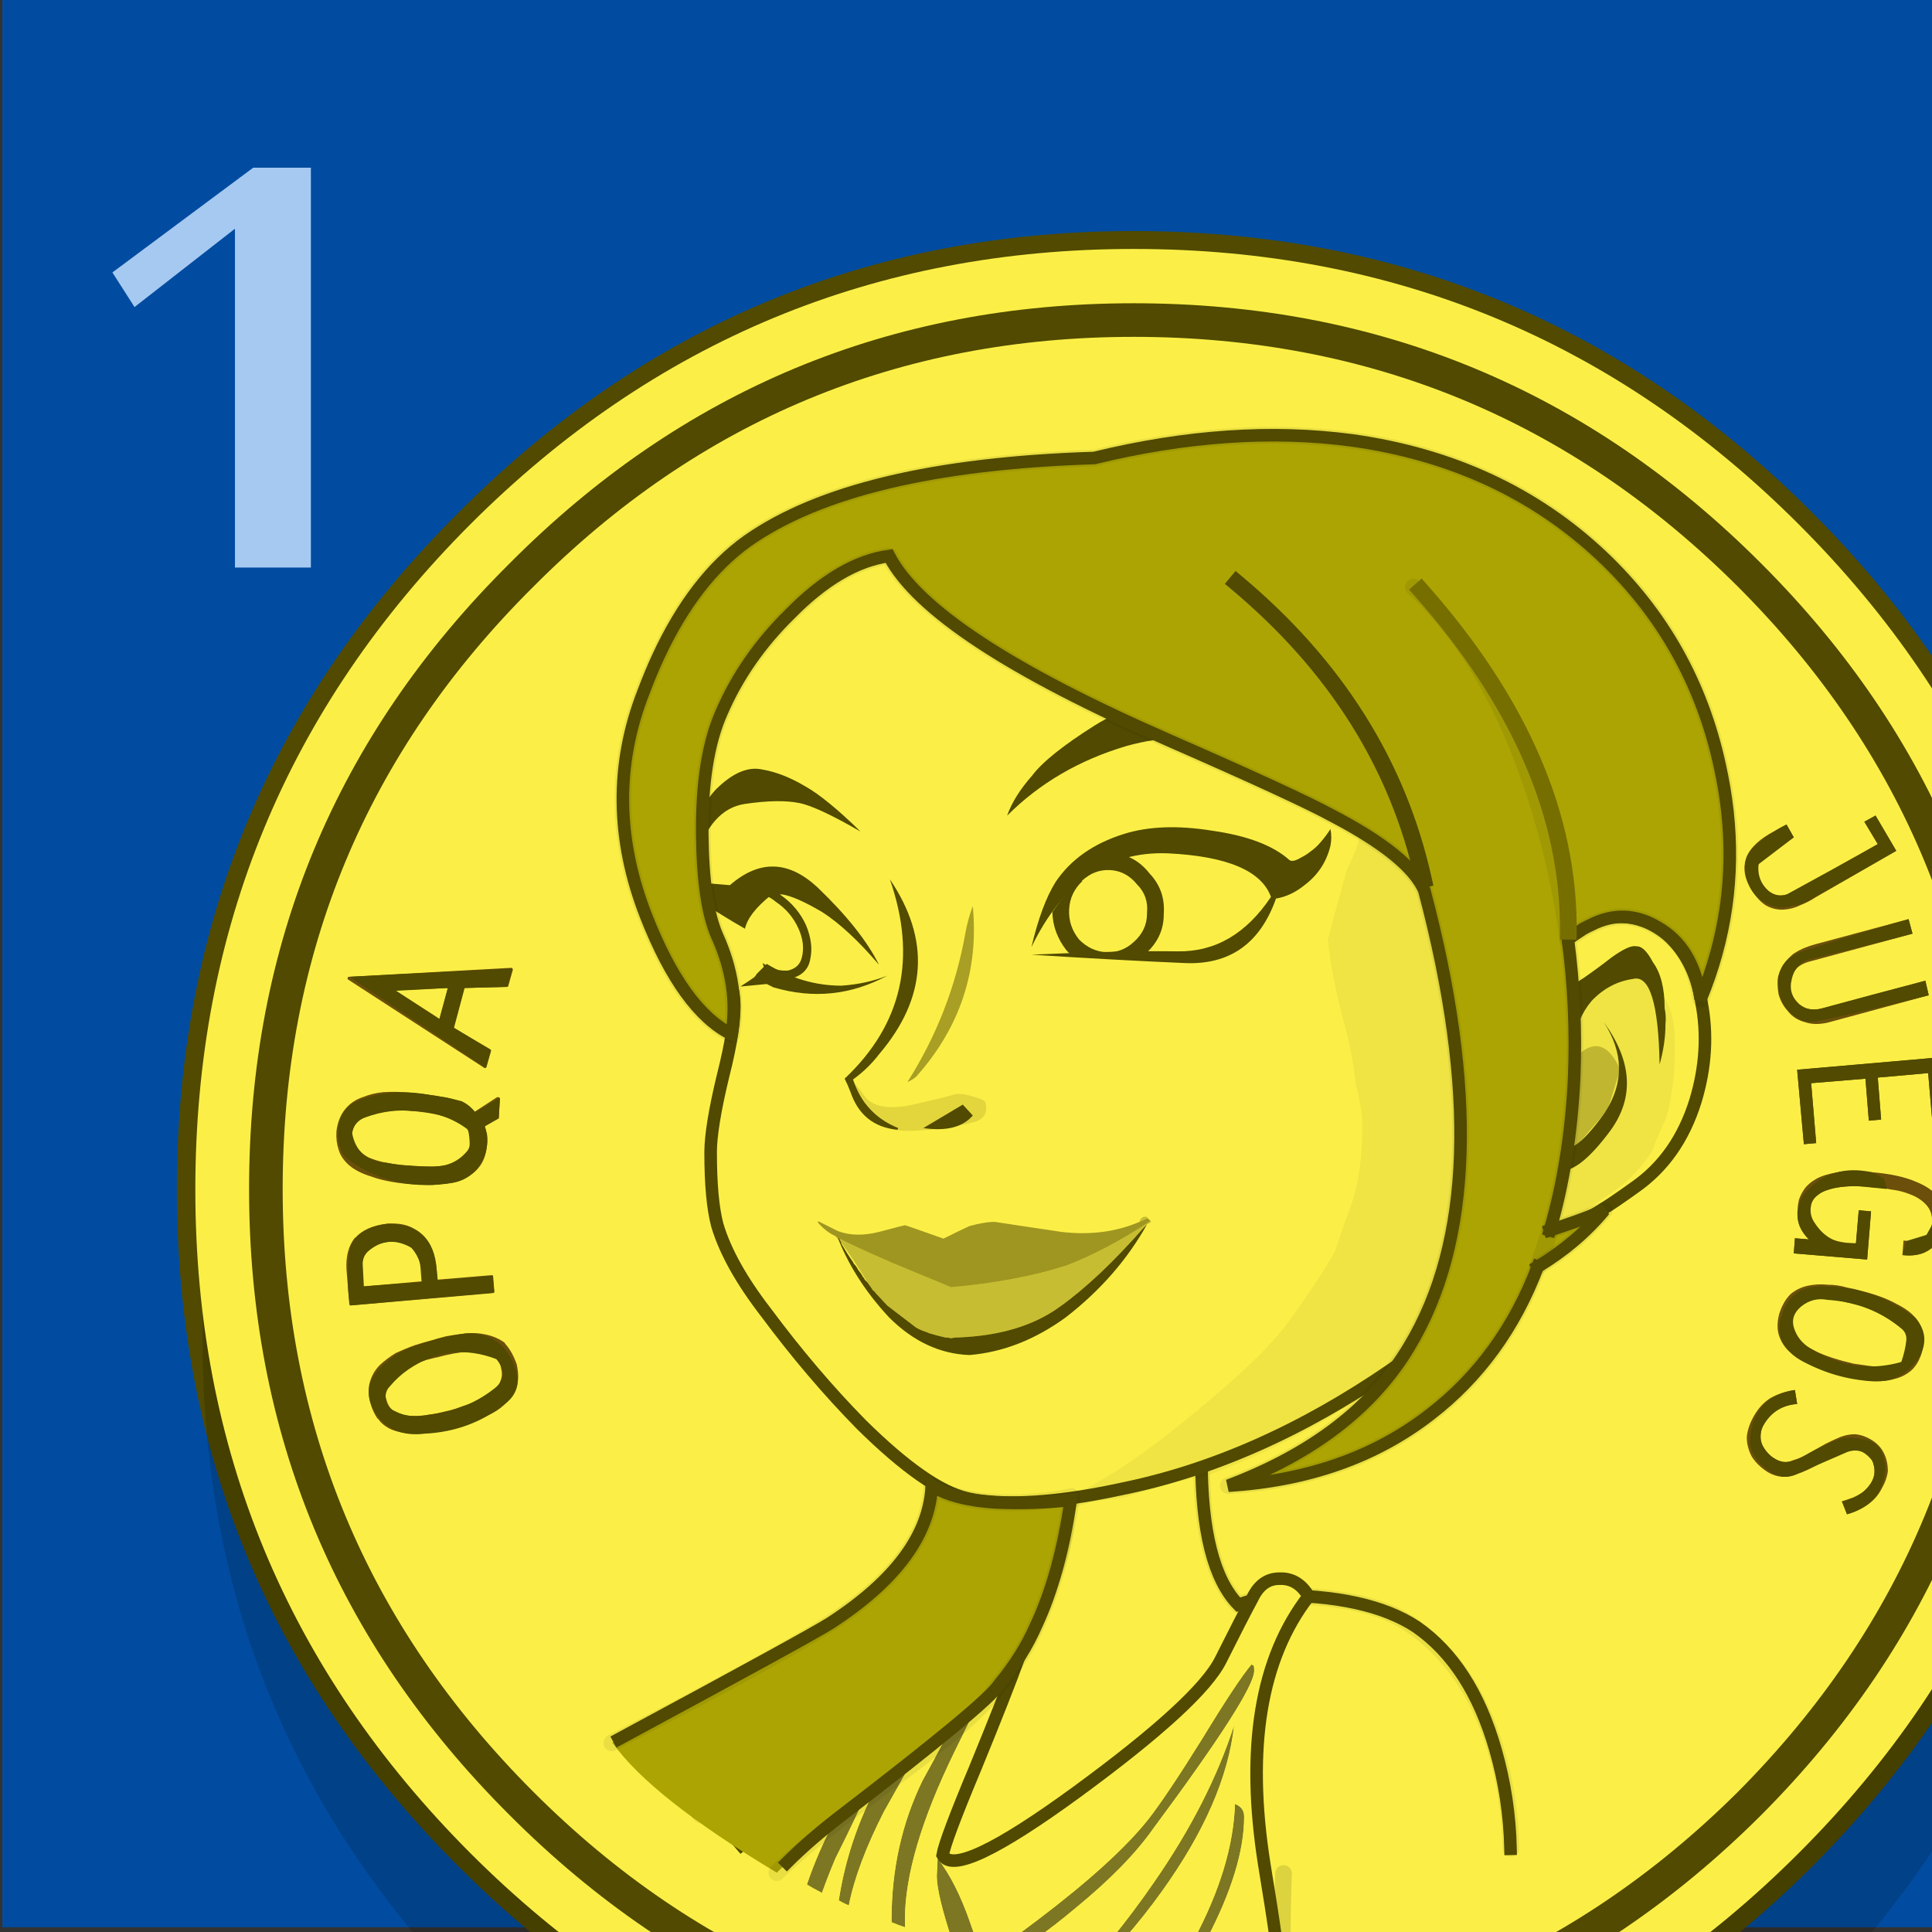
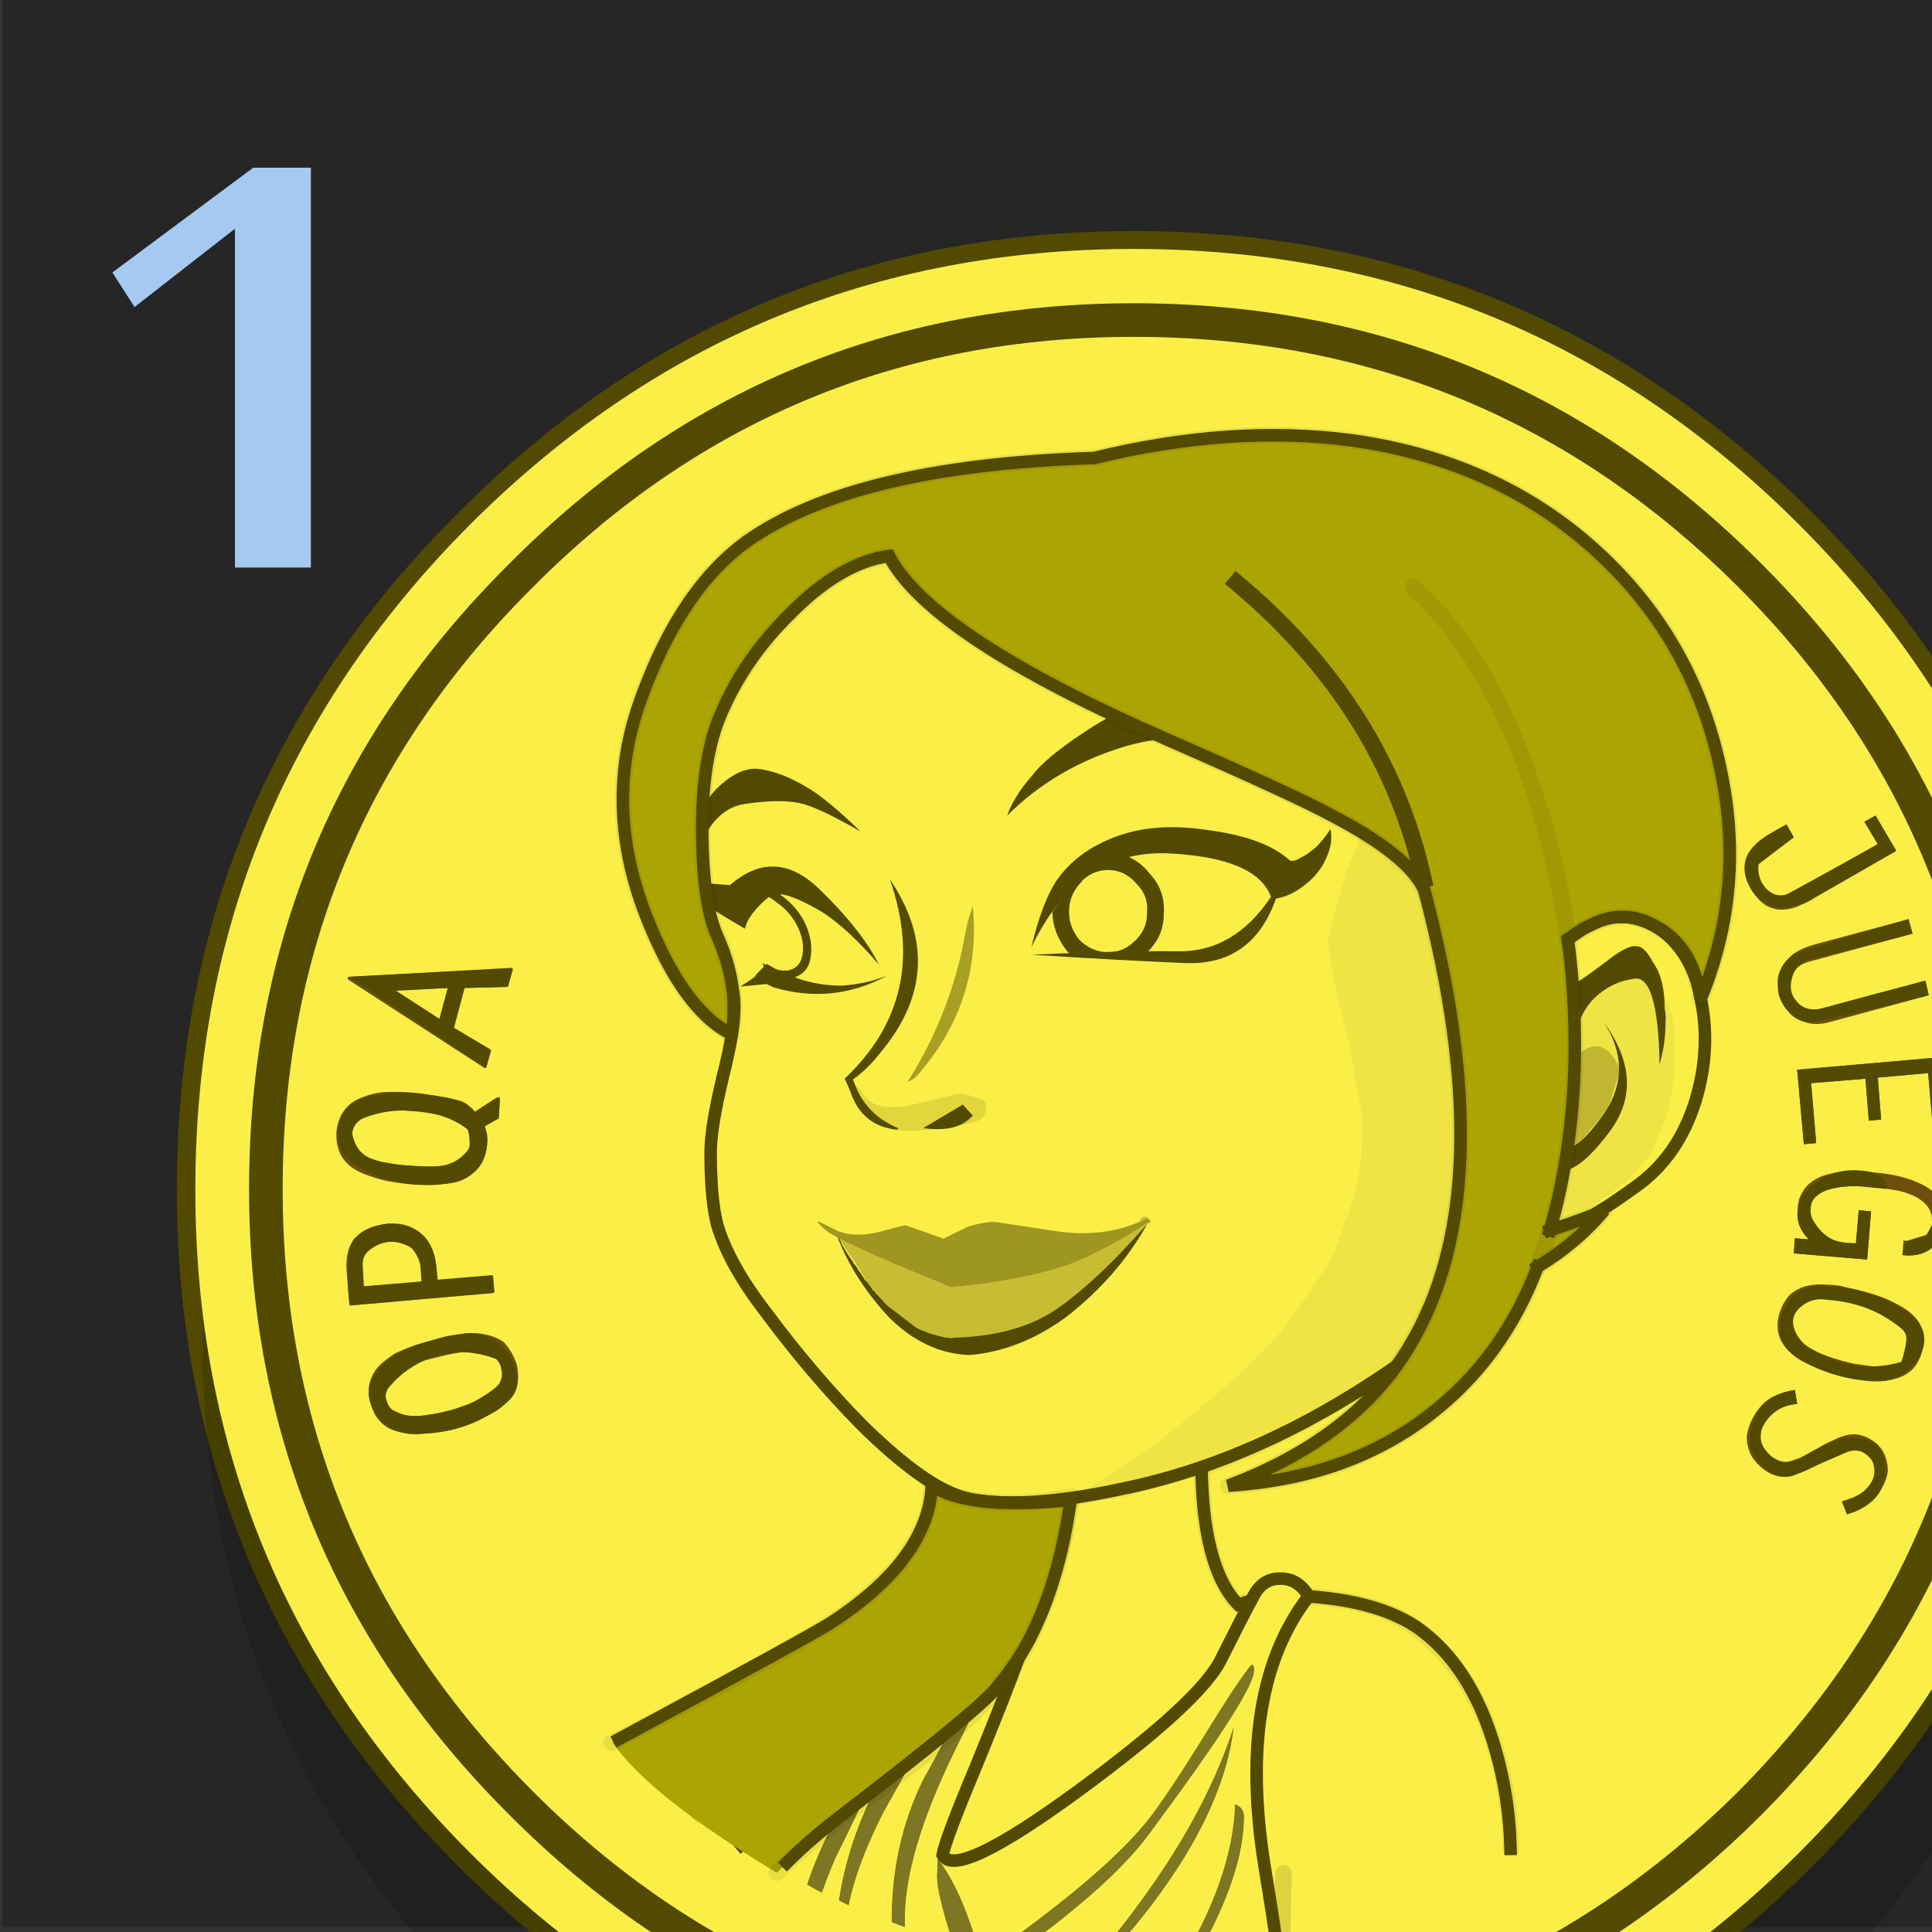
<svg xmlns="http://www.w3.org/2000/svg" id="icoMapShuttle-Files" image-rendering="auto" baseProfile="basic" version="1.1" x="0px" y="0px" width="40" height="40">
  <rect width="100%" height="100%" fill="#333333" stroke="none" />
  <g id="000----EXPORT-ALL_mcMatchIcon-14-1" overflow="visible">
    <g>
      <g id="Layer2_0_FILL">
-         <path fill="#0266D6" stroke="none" d="M40.05 -.1L.05 -.1 .05 39.9 40.05 39.9 40.05 -.1Z" />
+         <path fill="#0266D6" stroke="none" d="M40.05 -.1Z" />
      </g>
    </g>
    <g>
      <g id="Layer1_0_FILL">
        <path fill="#000" fill-opacity=".250" stroke="none" d="M40.05 -.1L.05 -.1 .05 39.9 40.05 39.9 40.05 -.1Z" />
      </g>
    </g>
    <g id="3-Navegador_3-Partidas_Items_Opciones-de-partida_Icons_elements_icoMatchCarta" transform="matrix(.199 0 0 .199 1.8 1.8)">
      <g id="Baraja-OPQA_mcBaraja_001-OROS_mcBaraja_mcMonedaAs_BN" transform="matrix(1.165 0 0 1.165 94.4 44)">
        <g>
          <g id="Layer9_0_FILL">
            <path fill="#514A00" stroke="none" d="M12.45 146.15Q47.95 146.15 73.05 121.15 98.05 96.05 98.05 60.7 98.05 25.25 73.05 .25 47.95 -24.9 12.45 -24.9 -22.85 -24.9 -47.85 .25 -73 25.25 -73 60.7 -73 96.05 -47.85 121.15 -22.85 146.15 12.45 146.15M70.8 118.9Q46.6 142.95 12.45 142.95 -21.5 142.95 -45.55 118.9 -69.75 94.7 -69.75 60.7 -69.75 26.55 -45.55 2.5 -21.5 -21.65 12.45 -21.65 46.6 -21.65 70.8 2.5 94.85 26.55 94.85 60.7 94.85 94.7 70.8 118.9Z" />
          </g>
        </g>
        <g>
          <g id="Layer8_0_FILL">
            <path fill="#000" fill-opacity=".149" stroke="none" d="M13.15 158Q47.95 158 72.55 133.4 97.1 108.8 97.1 74.15 97.1 39.35 72.55 14.75 47.95 -9.85 13.15 -9.85 -21.5 -9.85 -46.1 14.75 -70.7 39.35 -70.7 74.15 -70.7 108.8 -46.1 133.4 -21.5 158 13.15 158Z" />
          </g>
        </g>
        <g>
          <g id="Layer7_0_FILL">
            <path fill="#FBEF47" stroke="none" d="M12.45 144.55Q47.25 144.55 71.85 119.95 96.45 95.35 96.45 60.7 96.45 25.9 71.85 1.3 47.25 -23.3 12.45 -23.3 -22.2 -23.3 -46.8 1.3 -71.35 25.9 -71.35 60.7 -71.35 95.35 -46.8 119.95 -22.2 144.55 12.45 144.55Z" />
          </g>
        </g>
        <g id="Baraja-OPQA_01-ASES_mcBaraja_staute_BN" transform="matrix(-1.496 0 0 1.496 65.7 -6.95)">
          <g id="Baraja-OPQA_01-ASES_mcBaraja_kekamcObjectTSTATUE" transform="translate(46.25 153.8)">
            <g>
              <g id="Layer26_0_FILL">
                <path fill="#FBEF47" stroke="none" d="M11.8 -76.25Q9.9 -78.6 7.35 -80.7 2.85 -84.35 -.2 -83.9 -.45 -83.85 -.6 -83.75L-.65 -83.8 -2.05 -83.3Q-2.75 -83.1 -4.6 -83.25L-5.85 -85.6Q-6.8 -88.15 -6.6 -89.95 -6.7 -90.1 -6.7 -90.2L-6.75 -90.25Q-6.75 -90.35 -6.75 -90.5 -10.05 -94.7 -14.7 -92.5 -14.7 -86.05 -16.9 -83.8 -17.95 -84.15 -18.95 -84.35 -24.55 -84.35 -27.05 -82.7 -30.75 -80.25 -32.25 -75.2 -33.126 -72.314 -33.2 -69.25L-33.15 -69.25Q-27.576 -65.473 -21.2 -63.8L.45 -63.8Q1.752 -64.134 3 -64.55 3.4 -64.682 3.8 -64.85 5.105 -65.296 6.35 -65.85 6.681 -65.989 6.95 -66.15 7.470 -66.361 7.95 -66.6 8.421 -66.835 8.85 -67.1 9.819 -67.580 10.7 -68.15 11.051 -68.323 11.35 -68.55 12.084 -68.975 12.75 -69.45 14.011 -70.300 15.2 -71.25 12.992 -74.876 11.8 -76.25Z" />
              </g>
              <path id="Layer26_0_1_STROKES" stroke="#000" stroke-opacity=".070" stroke-width="1" stroke-linejoin="round" stroke-linecap="round" fill="none" d="M15.2 -71.25Q12.992 -74.876 11.8 -76.25 9.9 -78.6 7.35 -80.7 2.85 -84.35 -.2 -83.9 -.45 -83.85 -.6 -83.75L-.65 -83.8 -2.05 -83.3Q-2.75 -83.1 -4.6 -83.25L-5.85 -85.6Q-6.8 -88.15 -6.6 -89.95 -6.7 -90.1 -6.7 -90.2L-6.75 -90.25Q-6.75 -90.35 -6.75 -90.5 -10.05 -94.7 -14.7 -92.5 -14.7 -86.05 -16.9 -83.8 -17.95 -84.15 -18.95 -84.35 -24.55 -84.35 -27.05 -82.7 -30.75 -80.25 -32.25 -75.2 -33.126 -72.314 -33.175 -69.25" />
            </g>
            <g>
              <path id="Layer25_0_1_STROKES" stroke="#000" stroke-opacity=".121" stroke-width="1" stroke-linejoin="round" stroke-linecap="round" fill="none" d="M-19.525 -63.8Q-19.520 -65.718 -19.6 -67.75" />
              <path id="Layer25_0_2_STROKES" stroke="#514A00" stroke-width=".75" stroke-linejoin="miter" stroke-linecap="square" stroke-miterlimit="3" fill="none" d="M15.2 -71.25Q12.992 -74.876 11.8 -76.25 9.9 -78.6 7.35 -80.7 2.85 -84.35 -.2 -83.9 -.437 -83.870 -.625 -83.775L-.65 -83.8 -2.05 -83.325Q-2.775 -83.081 -4.6 -83.25L-5.85 -85.6Q-6.792 -88.144 -6.625 -89.975 -6.686 -90.100 -6.7 -90.225L-6.75 -90.25Q-6.75 -90.35 -6.75 -90.5 -10.046 -94.697 -14.7 -92.5 -14.7 -86.05 -16.9 -83.8 -17.95 -84.15 -18.95 -84.35 -24.6 -84.4 -27.525 -82.475 -30.8 -80.2 -32.25 -75.15 -33.087 -72.235 -33.15 -69.225" />
            </g>
            <g>
              <g id="Layer24_0_FILL">
                <path fill="#000" fill-opacity=".501" stroke="none" d="M-18.95 -63.8L-18.45 -63.8Q-18.737 -64.312 -18.85 -64.35L-19.05 -64.1Q-19.001 -63.949 -18.95 -63.8M-16.7 -71.9Q-17.25 -71.7 -17.25 -71.15 -17.25 -68.088 -15 -63.8L-14.25 -63.8Q-16.581 -68.178 -16.7 -71.9M-10.05 -63.8L-9.3 -63.8Q-10.651 -65.459 -11.85 -67.2 -15.15 -71.95 -16.65 -76.6 -16.15 -72 -12.35 -66.7 -11.294 -65.224 -10.05 -63.8M-17.8 -80.2Q-17.85 -80.15 -17.85 -79.85 -17.85 -78.55 -11.8 -70.4 -10.25 -68.2 -7.2 -65.7 -5.959 -64.655 -4.75 -63.8L-3.35 -63.8Q-4.116 -64.369 -4.95 -65 -9.5 -68.45 -11.5 -70.95 -12.6 -72.35 -14.75 -75.8 -16.85 -79.25 -17.7 -80.25 -17.75 -80.15 -17.8 -80.2M6.35 -65.85Q6.681 -65.989 6.95 -66.15 5.868 -73.238 .05 -79.3 1.3 -76.65 4.25 -71.45 5.865 -68.287 6.35 -65.85M3.8 -64.85Q3.8 -64.915 3.8 -65 3.8 -69.5 1.95 -73.3 -.75 -78.15 -2.55 -82.55 -2.95 -82.35 -2.95 -81.95 -2.95 -81.05 .05 -75 3 -68.95 3 -65 3 -64.773 3 -64.55 3.4 -64.682 3.8 -64.85M.2 -63.8Q1.1 -66.542 1.1 -67.6L1.05 -68.65Q-.05 -67.25 -.9 -64.8 -1.073 -64.3 -1.25 -63.8L.2 -63.8M10.7 -68.15Q11.051 -68.323 11.35 -68.55 9.560 -71.699 8.65 -72.35 8.5 -72.35 8.45 -72.3 8.35 -72.3 8.35 -72 8.35 -71.538 10.7 -68.15M4.75 -74.9Q4.7 -74.85 4.6 -74.9 4.55 -74.9 4.55 -74.6 4.55 -73.85 7.15 -68.65 7.590 -67.615 7.95 -66.6 8.421 -66.835 8.85 -67.1 7.581 -70.874 4.75 -74.9Z" />
                <path fill="#FBEF47" stroke="none" d="M4.6 -74.9Q4.7 -74.85 4.75 -74.9 7.581 -70.874 8.85 -67.1 9.819 -67.580 10.7 -68.15 8.35 -71.538 8.35 -72 8.35 -72.3 8.45 -72.3 8.5 -72.35 8.65 -72.35 9.560 -71.699 11.35 -68.55 12.084 -68.975 12.75 -69.45 12.570 -69.626 12.35 -69.8 9.1 -72.35 5.95 -74.4L-3.2 -83.55Q-4.45 -84.1 -4.6 -83.4 -4.75 -82.7 -1.2 -74.05 .6 -69.75 .75 -68.85 -.05 -67.35 -7.3 -72.65 -14.6 -78 -15.85 -80.5 -17.1 -83 -17.75 -84.2 -18.3 -85.35 -19.35 -85.35 -20.45 -85.4 -21.1 -84.3 -16.8 -78.75 -18.45 -68.3 -18.893 -65.639 -19.15 -63.8L-18.95 -63.8Q-19.001 -63.949 -19.05 -64.1L-18.85 -64.35Q-18.737 -64.312 -18.45 -63.8L-15 -63.8Q-17.25 -68.088 -17.25 -71.15 -17.25 -71.7 -16.7 -71.9 -16.581 -68.178 -14.25 -63.8L-10.05 -63.8Q-11.294 -65.224 -12.35 -66.7 -16.15 -72 -16.65 -76.6 -15.15 -71.95 -11.85 -67.2 -10.651 -65.459 -9.3 -63.8L-4.75 -63.8Q-5.959 -64.655 -7.2 -65.7 -10.25 -68.2 -11.8 -70.4 -17.85 -78.55 -17.85 -79.85 -17.85 -80.15 -17.8 -80.2 -17.75 -80.15 -17.7 -80.25 -16.85 -79.25 -14.75 -75.8 -12.6 -72.35 -11.5 -70.95 -9.5 -68.45 -4.95 -65 -4.116 -64.369 -3.35 -63.8L-1.25 -63.8Q-1.073 -64.3 -.9 -64.8 -.05 -67.25 1.05 -68.65L1.1 -67.6Q1.1 -66.542 .2 -63.8L.45 -63.8Q1.752 -64.134 3 -64.55 3 -64.773 3 -65 3 -68.95 .05 -75 -2.95 -81.05 -2.95 -81.95 -2.95 -82.35 -2.55 -82.55 -.75 -78.15 1.95 -73.3 3.8 -69.5 3.8 -65 3.8 -64.915 3.8 -64.85 5.105 -65.296 6.35 -65.85 5.865 -68.287 4.25 -71.45 1.3 -76.65 .05 -79.3 5.868 -73.238 6.95 -66.15 7.470 -66.361 7.95 -66.6 7.590 -67.615 7.15 -68.65 4.55 -73.85 4.55 -74.6 4.55 -74.9 4.6 -74.9Z" />
              </g>
              <path id="Layer24_0_1_STROKES" stroke="#514A00" stroke-width=".75" stroke-linejoin="miter" stroke-linecap="square" stroke-miterlimit="3" fill="none" d="M12.775 -69.45Q12.570 -69.626 12.35 -69.8 9.1 -72.35 5.95 -74.4L-3.2 -83.55Q-4.45 -84.1 -4.6 -83.4 -4.75 -82.7 -1.2 -74.05 .6 -69.75 .75 -68.85 -.05 -67.35 -7.3 -72.65 -14.6 -78 -15.85 -80.5 -17.1 -83 -17.75 -84.2 -18.3 -85.35 -19.35 -85.35 -20.45 -85.4 -21.1 -84.3 -16.8 -78.75 -18.45 -68.3 -18.893 -65.639 -19.15 -63.8" />
            </g>
          </g>
          <g id="Baraja-OPQA_01-ASES_mcBaraja_kekamcObjectCASTATUE" transform="translate(46.25 153.8)">
            <g id="Baraja-OPQA_01-ASES_mcBaraja_kekaCA" transform="translate(-44.75 -152.1)">
              <g>
                <g id="Layer27_0_FILL">
                  <path fill="#FBEF47" stroke="none" d="M53.65 7.4Q50.25 4.75 45.45 2.95 41.7 1.5 37.55 .8 35.4 .35 33.2 .15 24.9 -.65 17.15 2.9 9.2 6.45 5.6 12.75 3.6 16.4 6.6 27.5 6.25 27.35 5.95 27.3 3.85 26.95 2.2 28.35 .6 29.8 .2 32.35 -.35 35.2 .55 38.2 1.6 41.6 4.2 43.4 6.55 45.1 7.75 45.6 8 45.7 9.45 46L12.75 46.9 12.75 45.95Q15.8 51.85 19.85 54.75 26.7 59.75 34.85 61.4 39.95 62.5 43.2 62.1 43.65 62.05 44.05 61.95 46.45 61.4 48.6 59.5 49.85 58.5 51.55 56.4 51.6 56.4 52.75 55 54.25 53.25 56.05 50.85 58.25 48 58.95 45.65 59.35 44.15 59.35 41.3 59.35 39.8 58.6 36.7 57.85 33.75 57.95 32.25 58 31.05 59.05 29.35 60.1 27.65 60.2 24.75 60.45 18.05 58.45 13.55 56.9 9.85 53.65 7.4Z" />
                </g>
              </g>
            </g>
            <g>
              <g id="Layer23_0_FILL">
                <path fill="#000" fill-opacity=".050" stroke="none" d="M-40.75 -121.2Q-42.8 -120.6 -42.95 -117.85 -43.05 -114.95 -42.45 -112.9 -41.7 -111.2 -41.65 -110.95 -40.75 -109.5 -39.35 -108.5 -37.1 -106.9 -35.95 -106.4 -35.75 -106.3 -34.35 -106.05L-31.65 -105.25Q-31.5 -105.05 -31.35 -104.85L-32.15 -104.85Q-29.25 -99.8 -25.55 -97.1 -20.45 -93.4 -14.7 -91.4L-14.65 -91.4Q-14.6 -91.4 -14.55 -91.4 -14.15 -91.4 -12.1 -90.8L-10.1 -90.2Q-9 -90.05 -8.3 -89.95 -7.65 -89.8 -7.3 -89.65 -7 -89.6 -6.65 -89.55 -5 -89.3 -3.6 -89.25L-3.65 -89.3Q-7.4 -89.7 -13.35 -94.5 -18.4 -98.55 -19.9 -100.7 -21.65 -103.1 -22.65 -104.85L-23.35 -106.9Q-24.3 -109.1 -24.3 -112.3 -24.3 -113.4 -23.9 -114.9 -23.75 -116.65 -23.05 -119.15 -22.4 -121.75 -22.25 -123.5 -22.55 -124.7 -23.15 -126.85 -23.25 -127.25 -23.35 -127.6 -23.6 -128.15 -23.85 -128.7 -24.25 -129.7 -24.35 -131.05 -24.65 -132.35 -24.75 -133.65 -24.75 -139.5 -20.95 -143.55 -16.35 -151.05 .2 -149.6 -15.05 -154.35 -25.4 -150.1 -35.75 -145.85 -39.35 -139.55 -41.45 -135.75 -38.15 -124 -37.55 -123.85 -35.6 -122.35 -33.65 -120.9 -32.2 -118.35 -31.95 -117.25 -32 -116.1 -32.2 -117.1 -35.4 -119.45 -38.6 -121.8 -40.75 -121.2Z" />
              </g>
            </g>
            <g>
              <path id="Layer22_0_1_STROKES" stroke="#514A00" stroke-width=".75" stroke-linejoin="miter" stroke-linecap="square" stroke-miterlimit="3" fill="none" d="M-32 -105.2L-35.3 -106.1Q-36.75 -106.4 -37 -106.5 -38.2 -107 -40.55 -108.7 -43.15 -110.5 -44.2 -113.9 -45.1 -116.9 -44.55 -119.75 -44.15 -122.3 -42.55 -123.75 -41.086 -124.991 -39.275 -124.85 -39.037 -124.839 -38.8 -124.8 -38.489 -124.746 -38.15 -124.6 -41.148 -135.715 -39.15 -139.35 -35.55 -145.65 -27.6 -149.2 -19.85 -152.75 -11.55 -151.95 -9.35 -151.75 -7.2 -151.3 -3.05 -150.6 .7 -149.15 5.5 -147.35 8.9 -144.7 12.15 -142.25 13.7 -138.55 15.7 -134.05 15.45 -127.35 15.35 -124.45 14.3 -122.75 13.25 -121.05 13.2 -119.85 13.1 -118.35 13.85 -115.4 14.6 -112.3 14.6 -110.8 14.6 -107.95 14.2 -106.45 13.5 -104.1 11.3 -101.25 8.55 -97.55 5.6 -94.55 1.7 -90.7 -.7 -90.15 -1.1 -90.05 -1.55 -90 -4.8 -89.6 -9.9 -90.7 -18.05 -92.35 -26.05 -97.85M-32.3 -118.7L-34.5 -121.55Q-36.597 -123.976 -38.15 -124.6" />
            </g>
            <g>
              <g id="Layer21_0_FILL">
                <path fill="#514A00" stroke="none" d="M-42.4 -118.45Q-42.4 -117.3 -42.05 -116.05 -41.95 -121.55 -40.45 -121.15 -39.05 -120.95 -38 -119.85 -37.1 -118.8 -36.95 -117.3 -36.75 -115.95 -36.8 -114.5 -36.75 -113.5 -36.25 -113.1 -35.7 -112.6 -35.65 -112.45 -35.55 -111.65 -36.2 -111.1 -37 -110.65 -38.8 -113.2 -40.5 -115.85 -38.7 -118.6 -41.25 -115.1 -39.15 -112.15 -37.35 -109.7 -36.2 -109.7 -36 -109.7 -35.8 -109.8 -34.75 -110.3 -34.7 -111.6 -34.8 -112.5 -35.7 -114.5 -35.8 -116.35 -35.75 -117.9 -35.8 -119.45 -36.25 -120 -36.75 -120.75 -37.5 -121.2 -38.3 -121.75 -39.2 -122.45 -40.25 -123.2 -40.65 -123.1L-40.7 -123.1Q-41.15 -123.1 -41.65 -122.15 -42.35 -121.2 -42.35 -119.4 -42.45 -118.95 -42.4 -118.45Z" />
              </g>
            </g>
            <g>
              <g id="Layer20_0_FILL">
                <path fill="#514A00" fill-opacity=".298" stroke="none" d="M-36.2 -113.1L-36.85 -116.25Q-38.55 -118.25 -39.7 -115.75L-38.95 -113.35 -36.8 -110.85Q-35.1 -111.15 -36.2 -113.1Z" />
              </g>
            </g>
            <g>
              <g id="Layer19_0_FILL">
                <path fill="#514A00" stroke="none" d="M-32.1 -108.95Q-32.4 -107.15 -33.4 -106.25L-32.2 -104.95Q-31.2 -106.85 -32.1 -108.95Z" />
              </g>
            </g>
          </g>
          <g id="Baraja-OPQA_01-ASES_mcBaraja_kekamcObjectSTATUE" transform="translate(44.2 37.45)">
            <g>
              <g id="Layer18_0_FILL">
                <path fill="#514A00" fill-opacity=".301" stroke="none" d="M9 10.65Q8.948 10.725 8.85 10.75 8.2 11.1 5.8 12.15L2.3 13.6Q-1.65 13.25 -4.6 12.3 -7.05 11.35 -9.6 9.65 -9.5 9.5 -9.4 9.5 -9.2 9.6 -8.95 9.7 -9.05 9.35 -9.35 9.4 -9.45 9.4 -9.45 9.5 -9.55 9.55 -9.65 9.7 -9.496 9.791 -9.4 9.85 -9.308 9.941 -9.25 10 -9.226 10.034 -9.2 10.05 -6.466 13.159 -4.15 14.8 -1.85 16.45 1.85 16.6 1.9 16.6 1.95 16.6 2.1 16.6 2.3 16.65 2.45 16.6 2.65 16.6 3.1 16.5 3.6 16.35 3.7 16.3 3.85 16.25 4.15 16.15 4.4 16L6.1 14.7 6.8 13.95Q6.85 13.85 6.95 13.8 7.107 13.563 7.3 13.3 8.125 11.927 8.85 10.95L9 10.65Z" />
                <path fill="#514A00" stroke="none" d="M9.05 10.65L9.05 10.65 9 10.65 8.85 10.95 8.85 11Q8.5 11.6 8.15 12.1L8.1 12.2Q7.95 12.35 7.85 12.55 7.65 12.8 7.55 13L7.5 13.05 7.45 13.15Q7.386 13.224 7.3 13.3 7.107 13.563 6.95 13.8 6.85 13.85 6.8 13.95L6.1 14.7 4.4 16Q4.15 16.15 3.85 16.25 3.7 16.3 3.6 16.35 3.1 16.5 2.65 16.6 2.45 16.6 2.3 16.65 2.1 16.6 1.95 16.6 1.9 16.6 1.85 16.6 -1.85 16.45 -4.15 14.8 -6.466 13.159 -9.2 10.05 -9.287 9.974 -9.4 9.85 -7.633 13.013 -4.55 15.4 -1.8 17.4 1.2 17.65 3.85 17.55 6 15.4 7.997 13.256 9 10.8 9.027 10.732 9.05 10.65Z" />
-                 <path fill="#9C0808" fill-opacity=".301" stroke="none" d="M9 10.8Q9.101 10.668 9.2 10.55 9.131 10.618 9.05 10.65 9.027 10.732 9 10.8Z" />
                <path fill="#514A00" fill-opacity=".537" stroke="none" d="M5.05 9.9Q5 9.9 2.75 10.7 1.85 10.25 1.2 9.95 1 9.9 .8 9.85 .15 9.7 -.3 9.7L-4.3 10.3Q-6.85 10.6 -8.95 9.7 -9.2 9.6 -9.4 9.5 -9.5 9.5 -9.6 9.65 -7.05 11.35 -4.6 12.3 -1.65 13.25 2.3 13.6L5.8 12.15Q8.2 11.1 8.85 10.75 8.948 10.725 9 10.65L9.05 10.65 9.05 10.65Q9.131 10.618 9.2 10.55 9.65 10.35 10.05 9.95 10.4 9.6 10.15 9.7 10.05 9.75 9.05 10.25 8 10.65 6.6 10.3 5.1 9.9 5.05 9.9Z" />
              </g>
            </g>
            <g>
              <g id="Layer17_0_FILL">
                <path fill="#514A00" stroke="none" d="M-10.4 -8.7L-10.4 -8.65Q-10.4 -7.25 -9.25 -6.25L-9.3 -6.25Q-9.160 -6.124 -9.05 -6.05 -7.259 -6.230 -4.8 -6.3 -4.691 -6.398 -4.6 -6.5 -3.776 -7.551 -3.75 -8.8 -5.528 -11.338 -7.5 -12.3 -8.734 -12.141 -9.55 -11.1 -10.5 -10.1 -10.4 -8.7M-7.2 -11.3Q-6.25 -11.35 -5.5 -10.65L-5.55 -10.65Q-4.8 -9.95 -4.75 -8.95 -4.7 -7.95 -5.35 -7.15 -6.05 -6.45 -6.95 -6.4 -7.9 -6.35 -8.6 -7 -9.4 -7.7 -9.4 -8.7L-9.4 -8.75Q-9.5 -9.75 -8.8 -10.45 -8.15 -11.25 -7.2 -11.3M14.6 -10.25Q14.475 -10.284 14.35 -10.3 14.05 -10.4 13.95 -10.4 13.25 -10.4 12.45 -9.8 11.45 -9.1 10.95 -8 10.5 -6.9 10.7 -6 10.85 -5.05 11.95 -4.8L12 -4.8Q12.05 -4.8 12.25 -4.8 12.452 -4.8 12.65 -4.85 12.825 -4.918 12.95 -5L12.95 -5.15 13.2 -5.2Q13.268 -5.186 13.35 -5.2 13.466 -5.466 13.55 -5.75 12.839 -5.3 12.25 -5.3 12.1 -5.3 12.05 -5.3 11.35 -5.45 11.2 -6.1 11 -6.9 11.4 -7.8 11.85 -8.8 12.75 -9.4 13.35 -9.9 13.95 -9.9 14 -9.9 14.2 -9.8 14.25 -9.8 14.3 -9.8 14.616 -9.736 14.85 -9.45 14.790 -9.920 14.6 -10.25Z" />
              </g>
            </g>
            <g>
              <g id="Layer16_0_FILL">
                <path fill="#514A00" stroke="none" d="M-20.35 -13.75Q-20.45 -13.25 -20.35 -12.75 -20 -11.3 -18.8 -10.4 -18 -9.75 -17.1 -9.6 -15.677 -5.573 -11.65 -5.75 -7.572 -5.926 -2.5 -6.25 -7.905 -6.497 -11.25 -6.45 -14.594 -6.402 -16.8 -9.7 -15.947 -12.042 -10.65 -12.3 -5.298 -12.507 -2.5 -6.7 -3.1 -9.25 -3.95 -10.6 -5.3 -12.6 -8 -13.45 -10.2 -14.15 -13.3 -13.65 -16.45 -13.2 -17.9 -11.9 -18.1 -11.75 -18.6 -12.05 -18.9 -12.2 -19.15 -12.4 -19.5 -12.65 -19.75 -12.95 -20.1 -13.35 -20.35 -13.75M6.6 -5.65Q8.450 -7.810 10 -8.8 11.599 -9.739 12.4 -9.85L13.05 -9.8Q14.400 -8.717 14.6 -7.8 16 -8.6 17.35 -9.5 18.2 -10.05 19 -10.7L15.5 -10.4Q12.860 -12.697 10.25 -10.25 7.646 -7.750 6.6 -5.65M8.85 -4.4Q7.35 -4.5 6.1 -5 9.35 -3.25 12.9 -4.3 13.1 -4.4 13.3 -4.5L14.85 -4.35 14.8 -4.4Q14.4 -4.65 14.05 -4.9 13.95 -5 13.9 -5.1 13.6 -5.4 13.3 -5.7 11.15 -4.4 8.85 -4.4Z" />
              </g>
            </g>
            <g>
              <g id="Layer15_0_FILL">
                <path fill="#514A00" fill-opacity=".149" stroke="none" d="M5.9 4.15Q6.4 4 6.85 3.45 7.2 2.9 8.25 1.3 8.1 1.3 7.45 2.2 6.8 3.1 4.8 2.75 2.8 2.3 2.3 2.15 1.8 1.95 1.05 2.2 .3 2.4 .25 2.55 0 3.5 .95 3.75 1.8 4 3.6 4.2 5.35 4.35 5.9 4.15Z" />
              </g>
            </g>
            <g>
              <g id="Layer14_0_FILL">
                <path fill="#514A00" stroke="none" d="M1.6 2.7L1 3.35Q1.9 4.4 3.95 4.1L1.6 2.7Z" />
                <path fill="#514A00" fill-opacity=".988" stroke="none" d="M5.95 -10.75Q2.3 -5.35 6.6 -.3 7.25 .55 8.15 1.2 7.45 3.3 5.45 4.1L5.5 4.2Q7.6 4 8.3 1.95 8.45 1.55 8.65 1.15 3.5 -3.7 5.95 -10.75Z" />
                <path fill="#514A00" fill-opacity=".486" stroke="none" d="M1.45 -7.5Q1.3 -8.35 1 -9.15 .45 -3.4 4.35 1 4.55 1.2 4.9 1.35 2.3 -2.75 1.45 -7.5Z" />
              </g>
            </g>
            <g>
              <g id="Layer13_0_FILL">
                <path fill="#514A00" stroke="none" d="M-17 -18.8Q-19 -16.8 -20.25 -15 -14.85 -20.6 -8.15 -18.7 -3.95 -17.45 -1.05 -14.55 -1.45 -15.7 -2.55 -16.95 -3.45 -18.15 -6.3 -19.95 -9.05 -21.65 -12 -21.35 -14.95 -20.9 -17 -18.8M17.55 -11.95Q17.75 -14.6 16.35 -16.1 14.85 -17.6 13.55 -17.3 12.35 -17.1 11 -16.3 9.75 -15.6 7.7 -13.6 10.3 -15.1 11.35 -15.3 12.55 -15.55 14.6 -15.25 16.65 -14.95 17.55 -11.95Z" />
              </g>
            </g>
          </g>
          <g id="Baraja-OPQA_01-ASES_mcBaraja_kekamcObjectHSTATUE" transform="translate(1.05 2.35)">
            <g id="Baraja OPQA/01-ASES/mcBaraja_kekamcObjectHSTATUE_3.0">
              <g>
                <g id="Layer12_0_FILL">
                  <path fill="#ACA403" stroke="none" d="M38.25 61.2Q38.95 65.85 40.35 68.85 41.15 70.7 42.6 72.45 43.75 74.2 48.5 77.75 54.1 81.9 55.85 83.65 63.368 79.137 65.65 75.9L65.7 75.9Q55.75 70.75 52.65 68.75 46.8 64.95 46.6 60.55 45.25 61.4 42.75 61.55 40.5 61.65 38.25 61.2M36.9 -.8Q28.669 -2.808 21.5 -1.85 12.6 -.6 6.6 5.05 1.15 10.2 -.45 17.6 -.751 18.964 -.9 20.3 -1.532 26.101 .7 31.5 1.15 28.4 3.3 27.2 5.25 26.05 7.25 27.05 7.474 27.174 7.7 27.3 8.176 27.610 8.6 27.9 8.080 32.007 8.25 36.2 8.489 41.154 9.7 45.3 9.176 45.133 8.65 44.95 7.558 44.587 6.45 44.1 8.089 46.066 10.4 47.45 12.5 52.95 16.85 56.3 21.75 60.1 28.9 60.55 21.35 57.7 18.1 52.25 12.45 42.9 17.2 25 18.1 22.95 22.7 20.55 24.8 19.4 32.45 16.05 46.65 9.85 49.15 5.05 52.05 5.45 55.05 8.5 57.75 11.15 59.15 14.4 60.35 17.1 60.3 21.7 60.25 25.85 59.4 27.75 58.05 30.75 58.55 33.6 61.45 32.15 63.65 26.55 66.35 19.65 63.8 13.15 63.377 12.027 62.9 11 60.758 6.406 57.6 4.15 51.2 -.35 36.9 -.8Z" />
                </g>
                <path id="Layer12_0_1_STROKES" stroke="#000" stroke-opacity=".070" stroke-width="1" stroke-linejoin="round" stroke-linecap="round" fill="none" d="M21.5 -1.85Q12.6 -.6 6.6 5.05 1.15 10.2 -.45 17.6 -.751 18.964 -.9 20.3 -1.532 26.101 .7 31.5 1.15 28.4 3.3 27.2 5.25 26.05 7.25 27.075 7.474 27.174 7.7 27.3 8.176 27.610 8.625 27.925 8.080 32.007 8.25 36.2 8.489 41.154 9.7 45.3 9.176 45.133 8.65 44.95 7.558 44.587 6.45 44.1 8.089 46.066 10.425 47.475 12.5 52.95 16.85 56.3 21.75 60.1 28.9 60.55 21.35 57.7 18.1 52.25 12.45 42.9 17.2 25 18.1 22.95 22.7 20.55 24.8 19.4 32.45 16.05 46.65 9.85 49.15 5.05 52.05 5.45 55.05 8.5 57.75 11.15 59.15 14.4 60.35 17.1 60.3 21.7 60.25 25.85 59.4 27.75 58.05 30.75 58.55 33.6 61.45 32.15 63.65 26.55 66.35 19.65 63.8 13.15 63.377 12.027 62.9 11.025 60.758 6.406 57.6 4.15 51.2 -.35 36.9 -.8 28.669 -2.808 21.5 -1.85ZM65.7 75.9Q55.75 70.75 52.65 68.75 46.8 64.95 46.6 60.55 45.25 61.4 42.75 61.55 40.5 61.65 38.25 61.2 38.95 65.85 40.35 68.85 41.15 70.7 42.6 72.45 43.75 74.2 48.5 77.75 54.1 81.9 55.85 83.65" />
              </g>
            </g>
            <g id="Baraja OPQA/01-ASES/mcBaraja_kekamcObjectHSTATUE_2.0">
              <g>
                <path id="Layer11_0_1_STROKES" stroke="#000" stroke-opacity=".070" stroke-width="1" stroke-linejoin="round" stroke-linecap="round" fill="none" d="M8.625 27.925Q9.184 23.600 10.55 19.4 13.2 11.15 17.85 6.9M9.7 45.3Q10.025 46.412 10.425 47.475" />
                <path id="Layer11_0_2_STROKES" stroke="#514A00" stroke-width=".75" stroke-linejoin="miter" stroke-linecap="square" stroke-miterlimit="3" fill="none" d="M10.425 47.475Q12.5 52.95 16.85 56.3 21.75 60.1 28.9 60.55 21.35 57.7 18.1 52.25 12.45 42.9 17.2 25 18.1 22.95 22.7 20.55 24.8 19.4 32.45 16.05 46.65 9.85 49.15 5.05 52.05 5.45 55.05 8.5 57.75 11.15 59.15 14.4 60.35 17.1 60.3 21.7 60.25 25.85 59.4 27.75 58.05 30.75 58.55 33.6 61.45 32.15 63.65 26.55 66.35 19.65 63.8 13.15 63.382 12.040 62.925 11.05 60.766 6.411 57.6 4.15 51.2 -.35 36.9 -.8 28.669 -2.808 21.5 -1.85 12.6 -.6 6.6 5.05 1.15 10.2 -.45 17.6 -.75 18.959 -.9 20.3 -1.534 26.096 .7 31.5 1.15 28.4 3.3 27.2 5.25 26.05 7.25 27.075 7.474 27.174 7.7 27.3 8.176 27.610 8.625 27.925 8.080 32.007 8.25 36.2 8.489 41.154 9.7 45.3M10.425 47.475Q8.089 46.066 6.45 44.1 7.558 44.587 8.65 44.95 9.176 45.133 9.7 45.3M65.275 75.675Q53.882 69.538 52.65 68.75 46.8 64.95 46.6 60.55 45.25 61.4 42.75 61.55 40.5 61.65 38.3 61.4 38.95 65.85 40.35 68.85 41.15 70.7 42.6 72.45 43.35 73.6 51.95 80.2 53.861 81.660 55.25 83.05" />
              </g>
            </g>
            <g id="Baraja OPQA/01-ASES/mcBaraja_kekamcObjectHSTATUE_1">
              <g>
-                 <path id="Layer10_0_1_STROKES" stroke="#776E00" stroke-width="1" stroke-linejoin="miter" stroke-linecap="square" stroke-miterlimit="3" fill="none" d="M8.6 27.45Q8.521 17.142 17.4 7.1" />
                <path id="Layer10_0_2_STROKES" stroke="#514A00" stroke-width="1" stroke-linejoin="miter" stroke-linecap="square" stroke-miterlimit="3" fill="none" d="M17.25 24.35Q19.536 14.074 28.4 6.65" />
              </g>
            </g>
            <g id="Baraja OPQA/01-ASES/mcBaraja_kekamcObjectHSTATUE_0.0">
              <g />
            </g>
          </g>
        </g>
        <g>
          <g id="Layer6_0_FILL">
            <path fill="#6B4F0A" stroke="none" d="M-47.25 73.55Q-48.125 73.649 -48.95 73.8 -49.739 74.000 -50.2 74.15 -50.95 74.349 -51.75 74.6 -52.612 74.911 -53.45 75.3 -54.239 75.786 -54.85 76.35 -55.483 76.969 -55.75 77.85 -56.014 78.694 -55.7 79.8 -55.492 80.577 -55.05 81.2L-55.05 81.15Q-54.549 81.873 -53.65 82.2 -52.780 82.504 -51.45 82.5 -50.090 82.452 -48.15 81.95L-48.1 81.95Q-47.600 81.8 -46.8 81.55 -46.038 81.288 -45.2 80.85 -44.308 80.465 -43.7 79.85 -43.019 79.229 -42.65 78.35 -42.389 77.467 -42.65 76.3L-42.65 76.3Q-43.071 75.116 -43.7 74.45L-43.7 74.4Q-44.433 73.855 -45.4 73.65 -46.3 73.445 -47.25 73.55M-44.45 75.85Q-44.136 76.169 -44.05 76.6L-44.05 76.65Q-43.856 77.333 -44.15 77.9L-44.15 77.95Q-44.362 78.456 -44.95 78.8L-44.95 78.85Q-45.477 79.321 -46.15 79.6 -46.849 79.849 -47.5 80.05 -48.135 80.298 -48.55 80.4 -48.773 80.449 -49.4 80.6 -49.976 80.749 -50.8 80.85 -51.512 80.948 -52.25 80.9 -53.007 80.854 -53.6 80.5 -54.121 80.159 -54.3 79.4L-54.3 79.4Q-54.538 78.670 -54.3 78.1 -53.980 77.602 -53.4 77.15 -52.823 76.739 -52.1 76.45L-52.1 76.4Q-51.437 76.138 -50.8 75.95L-50.85 75.95Q-50.225 75.8 -49.85 75.7L-49.8 75.7Q-48.178 75.252 -47.1 75.2 -45.983 75.155 -45.4 75.35 -44.785 75.530 -44.45 75.85M-54.15 63.75L-54.2 63.75Q-56.131 63.957 -57.05 65L-57.1 65Q-57.957 66.087 -57.85 67.85L-57.6 70.9Q-57.596 70.973 -57.55 71 -57.494 71.060 -57.45 71.05L-44.8 69.95Q-44.714 69.945 -44.7 69.9 -44.640 69.857 -44.65 69.8L-44.75 68.5Q-44.753 68.426 -44.8 68.35 -44.855 68.339 -44.95 68.35L-49.75 68.75 -49.8 67.8Q-49.958 66.546 -50.45 65.55 -50.940 64.639 -51.9 64.15 -52.804 63.649 -54.15 63.75M-52.05 65.9L-52.05 65.9Q-51.347 66.493 -51.25 67.6L-51.15 68.9 -56.35 69.35 -56.45 67.9Q-56.532 66.808 -56 66.15L-56 66.15Q-55.420 65.544 -54 65.35L-54 65.35Q-52.711 65.303 -52.05 65.9M-44.3 52.45Q-44.328 52.441 -44.4 52.45L-46.4 53.75Q-46.926 53.196 -47.7 52.9L-47.7 52.9Q-48.446 52.507 -49.5 52.4 -50.474 52.199 -51.65 52.1 -52.035 52.049 -52.85 52 -53.599 51.949 -54.5 52L-54.55 52Q-55.539 52.097 -56.4 52.45 -57.346 52.764 -57.95 53.5 -58.599 54.277 -58.75 55.5L-58.75 55.55Q-58.805 56.375 -58.55 57.15 -58.337 57.878 -57.65 58.5L-57.65 58.5Q-56.933 59.141 -55.6 59.55 -54.392 60.001 -52.4 60.2 -51.872 60.249 -51.1 60.25L-51.05 60.25Q-50.237 60.350 -49.3 60.2 -48.362 60.149 -47.5 59.8 -46.606 59.431 -46.05 58.75 -45.400 57.972 -45.3 56.7 -45.248 56.25 -45.3 55.75 -45.386 55.417 -45.5 55.05L-44.35 54.35Q-44.293 54.356 -44.3 54.3 -44.253 54.290 -44.25 54.25L-44.15 52.6Q-44.142 52.543 -44.2 52.5 -44.214 52.457 -44.3 52.45M-47.05 55.3L-47.05 55.35Q-46.609 55.895 -46.7 56.6 -46.744 57.096 -47 57.45 -47.217 57.892 -47.85 58.15 -48.457 58.507 -49.5 58.6 -50.552 58.698 -52.2 58.55L-52.2 58.55Q-52.390 58.549 -53 58.5 -53.575 58.449 -54.35 58.3 -55.112 58.148 -55.85 57.85L-55.85 57.85Q-56.494 57.531 -56.95 56.95 -57.338 56.447 -57.35 55.65L-57.35 55.65Q-57.296 55.190 -57.05 54.75 -56.741 54.355 -56.25 54.05 -55.593 53.791 -54.55 53.7 -53.446 53.552 -51.8 53.7 -49.743 53.902 -48.6 54.35 -47.457 54.721 -47.05 55.3M-57.6 41.7Q-57.655 41.698 -57.7 41.7 -57.737 41.754 -57.75 41.8 -57.765 41.850 -57.75 41.9 -57.724 41.947 -57.7 41.95L-45.6 49.8Q-45.541 49.851 -45.5 49.85 -45.444 49.851 -45.4 49.8 -45.362 49.795 -45.35 49.75L-44.95 48.35Q-44.933 48.299 -44.95 48.25 -44.975 48.201 -45.05 48.15L-48.3 46.25 -47.35 42.7 -43.55 42.6Q-43.495 42.601 -43.45 42.55 -43.412 42.546 -43.4 42.5L-43 41.1Q-42.984 41.049 -43 41 -43.025 40.952 -43.1 40.9 -43.108 40.897 -43.15 40.9L-57.6 41.7M-48.8 42.7L-49.55 45.45 -53.5 42.9 -48.8 42.7M71.7 79.85L71.5 78.6Q70.35 78.75 69.35 79.3 68.45 79.85 67.85 80.9 67.3 81.85 67.2 82.8 67.2 83.7 67.65 84.55 68.15 85.35 69.1 85.95 69.7 86.3 70.35 86.35 70.95 86.4 71.7 86.1 72.5 85.85 73.65 85.2L74.7 84.6Q75.6 84.15 76.1 84 76.65 83.85 77 83.9 77.35 83.95 77.6 84.15 78.1 84.5 78.4 84.9 78.6 85.35 78.6 85.9 78.6 86.4 78.3 86.9 78.05 87.35 77.6 87.7 77.15 88 76.7 88.2 76.15 88.4 75.7 88.55L76.15 89.7Q77.05 89.45 77.9 88.9 78.75 88.35 79.2 87.5 79.7 86.65 79.8 85.85 79.8 84.95 79.45 84.25 79.1 83.5 78.25 83 77.55 82.6 76.85 82.55 76.2 82.55 75.55 82.8 74.95 83.05 74.25 83.4L73.1 84.05Q72 84.7 71.4 84.85 70.8 85.1 70.4 85.05 70.05 84.95 69.65 84.7 69.05 84.35 68.75 83.8 68.4 83.3 68.45 82.65 68.45 82.05 68.8 81.45 69.25 80.65 70.05 80.3 70.8 79.9 71.7 79.85M78.7 27.3L77.7 27.85 78.9 29.85 71.95 33.9Q70.8 34.55 69.9 34.4 69.05 34.2 68.5 33.25 68 32.35 68.25 31.65 68.5 30.9 69.45 30.35L71.4 29.25 70.75 28.1 69.2 28.95Q67.45 30 67.1 31.25 66.75 32.5 67.55 33.8 68.2 34.9 68.95 35.35 69.7 35.75 70.5 35.7 71.3 35.65 72 35.3 72.75 35 73.35 34.6L80.55 30.45 78.7 27.3M82.9 73.65Q82.85 72.9 82.3 72.2 81.75 71.5 80.55 70.9 79.4 70.25 77.45 69.75 76.95 69.6 76.15 69.45 75.3 69.2 74.45 69.2 73.5 69.1 72.6 69.3 71.75 69.5 71.1 70.05 70.45 70.7 70.1 71.8 69.8 72.95 70.1 73.8 70.4 74.65 71.1 75.25 71.7 75.85 72.6 76.25 73.4 76.65 74.2 76.9 74.9 77.1 75.45 77.25 76.1 77.45 77 77.6 77.85 77.8 78.75 77.8 79.65 77.85 80.45 77.6 81.25 77.4 81.9 76.85 82.55 76.25 82.85 75.2 83.05 74.45 82.9 73.65M81.75 74.9Q81.5 75.7 81 76.1 80.4 76.45 79.7 76.5 78.9 76.55 78.15 76.45 77.4 76.35 76.75 76.25 76.15 76.1 75.75 76 74.1 75.55 73.1 75 72.15 74.55 71.65 74.05 71.2 73.55 71.15 73.1 71 72.55 71.2 72.05 71.4 71.3 71.9 70.95 72.45 70.6 73.15 70.5 73.9 70.4 74.6 70.5 75.4 70.55 76.05 70.75 76.7 70.9 77.1 71 77.35 71.05 77.95 71.2 78.55 71.35 79.25 71.65 80 71.95 80.65 72.4 81.25 72.85 81.65 73.5 81.95 74.1 81.75 74.9M84.35 61.5Q83.8 60.6 82.3 60 80.8 59.35 78.35 59.15 76.5 58.95 75.35 59.15 74.1 59.35 73.4 59.75 72.7 60.15 72.35 60.65 72 61.15 71.85 61.65 71.75 62.1 71.75 62.4 71.65 63.2 71.9 63.9 72.2 64.6 72.75 65.15L71.5 65.05 71.4 66.4 77.95 66.95 78.3 62.65 77.2 62.55 76.95 65.5 76.1 65.45Q74.85 65.3 74.15 64.85 73.35 64.45 73.05 63.8 72.75 63.15 72.8 62.55 72.9 61.65 73.55 61.2 74.15 60.7 75.05 60.55 75.95 60.4 76.85 60.4 77.75 60.4 78.45 60.5 79.15 60.5 80.1 60.7 81 60.8 81.85 61.15 82.75 61.5 83.3 62.15 83.8 62.75 83.75 63.7 83.65 64.4 83.25 64.75 82.9 65.1 82.35 65.25 81.8 65.35 81.2 65.25L81.1 66.55Q82.1 66.65 82.9 66.4 83.7 66.1 84.2 65.45 84.7 64.75 84.85 63.75 84.95 62.5 84.35 61.5M83.85 55.55L84.95 55.45 84.35 48.9 71.7 50 72.3 56.65 73.4 56.55 72.95 51.2 77.8 50.8 78.1 54.55 79.2 54.45 78.9 50.7 83.4 50.3 83.85 55.55M83.45 43.35L83.15 42.05 74.25 44.45Q73.55 44.65 72.95 44.6 72.25 44.55 71.85 44.2 71.4 43.85 71.15 43.05 71 42.55 71.1 41.95 71.2 41.45 71.65 40.95 72.1 40.5 72.95 40.3L82 37.85 81.65 36.55 73.3 38.8Q72.05 39.15 71.3 39.7 70.6 40.3 70.3 40.9 69.95 41.55 69.95 42.15 69.95 42.8 70.05 43.3 70.3 44.15 70.9 44.8 71.45 45.5 72.4 45.75 73.25 46.05 74.4 45.8L83.45 43.35Z" />
          </g>
        </g>
        <g>
          <g id="Layer5_0_FILL">
            <path fill="#514A00" stroke="none" d="M-43.7 79.85Q-42.2 78.7 -42.7 76.95 -43.7 73.45 -47.2 73.55 -49.75 73.9 -52.3 74.9 -54.05 75.6 -55.2 77.05 -56.35 78.55 -55.5 80.25 -54.1 82.9 -50.85 82.5 -46.8 82.3 -43.7 79.85M-44.5 78.35Q-47 80.4 -50.45 80.8 -52.15 81.2 -53.5 80.5 -54.5 80.1 -54.35 79.05 -54.3 78.6 -54 78.3 -53.25 77.4 -52.3 76.75 -48.6 74.25 -44.45 75.85 -43.3 77.25 -44.5 78.35M-54.15 63.75Q-55.45 63.9 -56.5 64.55 -57.45 65.2 -57.6 66.3 -57.9 68.7 -57.55 71.05L-44.65 69.9 -44.8 68.4 -49.7 68.8Q-49.75 68.3 -49.8 67.85 -50.05 63.8 -54.15 63.75M-52.05 65.9Q-51 67.1 -51.1 68.95L-56.3 69.35Q-56.35 68.4 -56.4 67.45 -56.45 66.7 -55.9 66.2 -54.15 64.7 -52.05 65.9M-44.25 54.35L-44.15 52.5 -46.35 53.8Q-46.9 53.1 -47.6 52.8 -49.1 52.4 -50.45 52.25 -53.55 51.65 -56.35 52.6 -58.55 53.25 -58.6 55.55 -58.65 56.35 -58.35 57.1 -58.1 57.8 -57.45 58.2 -53.4 60.95 -48.35 60.1 -46.95 59.85 -46.1 58.7 -44.85 57 -45.5 55.05L-44.25 54.35M-46.85 56.65Q-46.85 57.05 -47.15 57.35 -48.4 58.8 -50.65 58.65 -52.5 58.65 -54.3 58.3 -56.9 58.1 -57.35 55.65 -57.15 54.6 -56.15 54.25 -53.95 53.45 -51.75 53.7 -49.05 53.8 -47 55.35 -46.85 56 -46.85 56.65M-44.95 48.25L-48.25 46.25 -47.3 42.7 -43.45 42.6 -43.05 40.95 -57.6 41.7 -45.4 49.85 -44.95 48.25M-48.8 42.7L-49.55 45.5 -53.45 42.95 -48.8 42.7M71.7 79.85L71.5 78.6Q67.85 79.2 67.5 82.85 67.4 83.65 67.85 84.4 68.35 85.25 69.2 85.85 70.45 86.7 71.7 86.1 73.95 85.1 76.15 84.15 77.5 83.65 78.4 84.9 78.9 85.95 78.3 86.9 77.4 88.25 75.7 88.55L76.15 89.7Q79.25 88.85 79.55 85.85 79.6 85.05 79.3 84.3 78.85 83.1 77.5 83 76.55 82.75 75.6 82.95 73.7 83.65 72.15 84.6 70.1 85.75 68.75 83.8 68.05 82.7 68.85 81.5 69.85 80 71.7 79.85M79.3 59.65Q78.85 59.35 78.35 59.15 74.8 58.4 72.55 60.85 72.05 61.35 71.85 62.15 71.4 63.85 72.75 65.15L71.5 65.05 71.4 66.4 77.95 66.95 78.3 62.65 77.2 62.55 76.95 65.5Q74.55 65.7 73.25 63.65 72.9 63.15 72.9 62.55 72.9 61.25 74.25 60.8 75.8 60.25 77.7 60.45 78.7 60.55 79.7 60.65 79.65 60.35 79.55 60.05 79.5 59.8 79.3 59.65M78.7 27.3L77.7 27.85 78.9 29.85Q74.9 32.1 70.85 34.3 69.95 34.7 69.15 34.05 68.1 33.1 68.25 31.65L71.4 29.25 70.75 28.1Q69.2 28.85 67.85 30.1 66.8 31.05 67.1 32.55 67.55 34.9 69.8 35.45 70.5 35.6 71.25 35.35 72 35.3 72.7 34.9 76.65 32.7 80.55 30.45L78.7 27.3M82.6 75.65Q83.65 73.85 82.3 72.2 78.45 69.25 73.7 69.35 71.15 69.4 70.35 71.85 69.55 74.25 71.6 75.65 74.5 77.5 78.1 77.8 81.05 78.1 82.6 75.65M81.05 73.15Q81.5 73.55 81.45 74.15 81.35 75.1 81 76.1 76.75 77.3 72.9 74.9 71.75 74.2 71.4 73 71.1 71.95 72.05 71.15 73.1 70.3 74.4 70.55 78.25 70.8 81.05 73.15M84.6 63.7L83.75 63.85 83.25 64.75 81.45 65.3 81.1 66.55Q83.85 66.9 84.55 64.25 84.65 64 84.6 63.7M83.85 55.55L84.95 55.45 84.35 48.9 71.7 50 72.3 56.65 73.4 56.55 72.95 51.2 77.8 50.8 78.1 54.55 79.2 54.45 78.9 50.7 83.4 50.3 83.85 55.55M83.45 43.35L83.15 42.05Q78.35 43.3 73.6 44.6 72.65 44.75 71.9 44.15 70.9 43.25 71.2 42 71.5 40.5 72.9 40.1 77.45 39.05 82 37.85L81.65 36.55Q76.9 37.9 72.25 39.4 69.75 40.2 70.05 42.8 70.25 44.65 72.05 45.55 72.65 45.8 73.3 45.7 78.4 44.65 83.45 43.35Z" />
          </g>
        </g>
        <g>
          <g id="Layer4_0_FILL">
            <path fill="#514A00" stroke="none" d="M12.45 139.7Q45.3 139.7 68.5 116.55 91.6 93.35 91.6 60.65 91.6 27.9 68.5 4.8 45.3 -18.45 12.45 -18.45 -20.2 -18.45 -43.3 4.8 -66.55 27.9 -66.55 60.65 -66.55 93.35 -43.3 116.55 -20.2 139.7 12.45 139.7M66.4 114.5Q44.05 136.7 12.45 136.7 -18.95 136.7 -41.15 114.5 -63.55 92.1 -63.55 60.65 -63.55 29.1 -41.15 6.85 -18.95 -15.45 12.45 -15.45 44.05 -15.45 66.4 6.85 88.65 29.1 88.65 60.65 88.65 92.1 66.4 114.5Z" />
          </g>
        </g>
      </g>
      <g>
        <g id="Layer3_0_FILL">
          <path fill="#A6C9F1" stroke="none" d="M23.3 8.4L17.3 8.4 2.65 19.3 4.95 22.9 15.4 14.75 15.4 50 23.3 50 23.3 8.4Z" />
        </g>
      </g>
    </g>
  </g>
</svg>